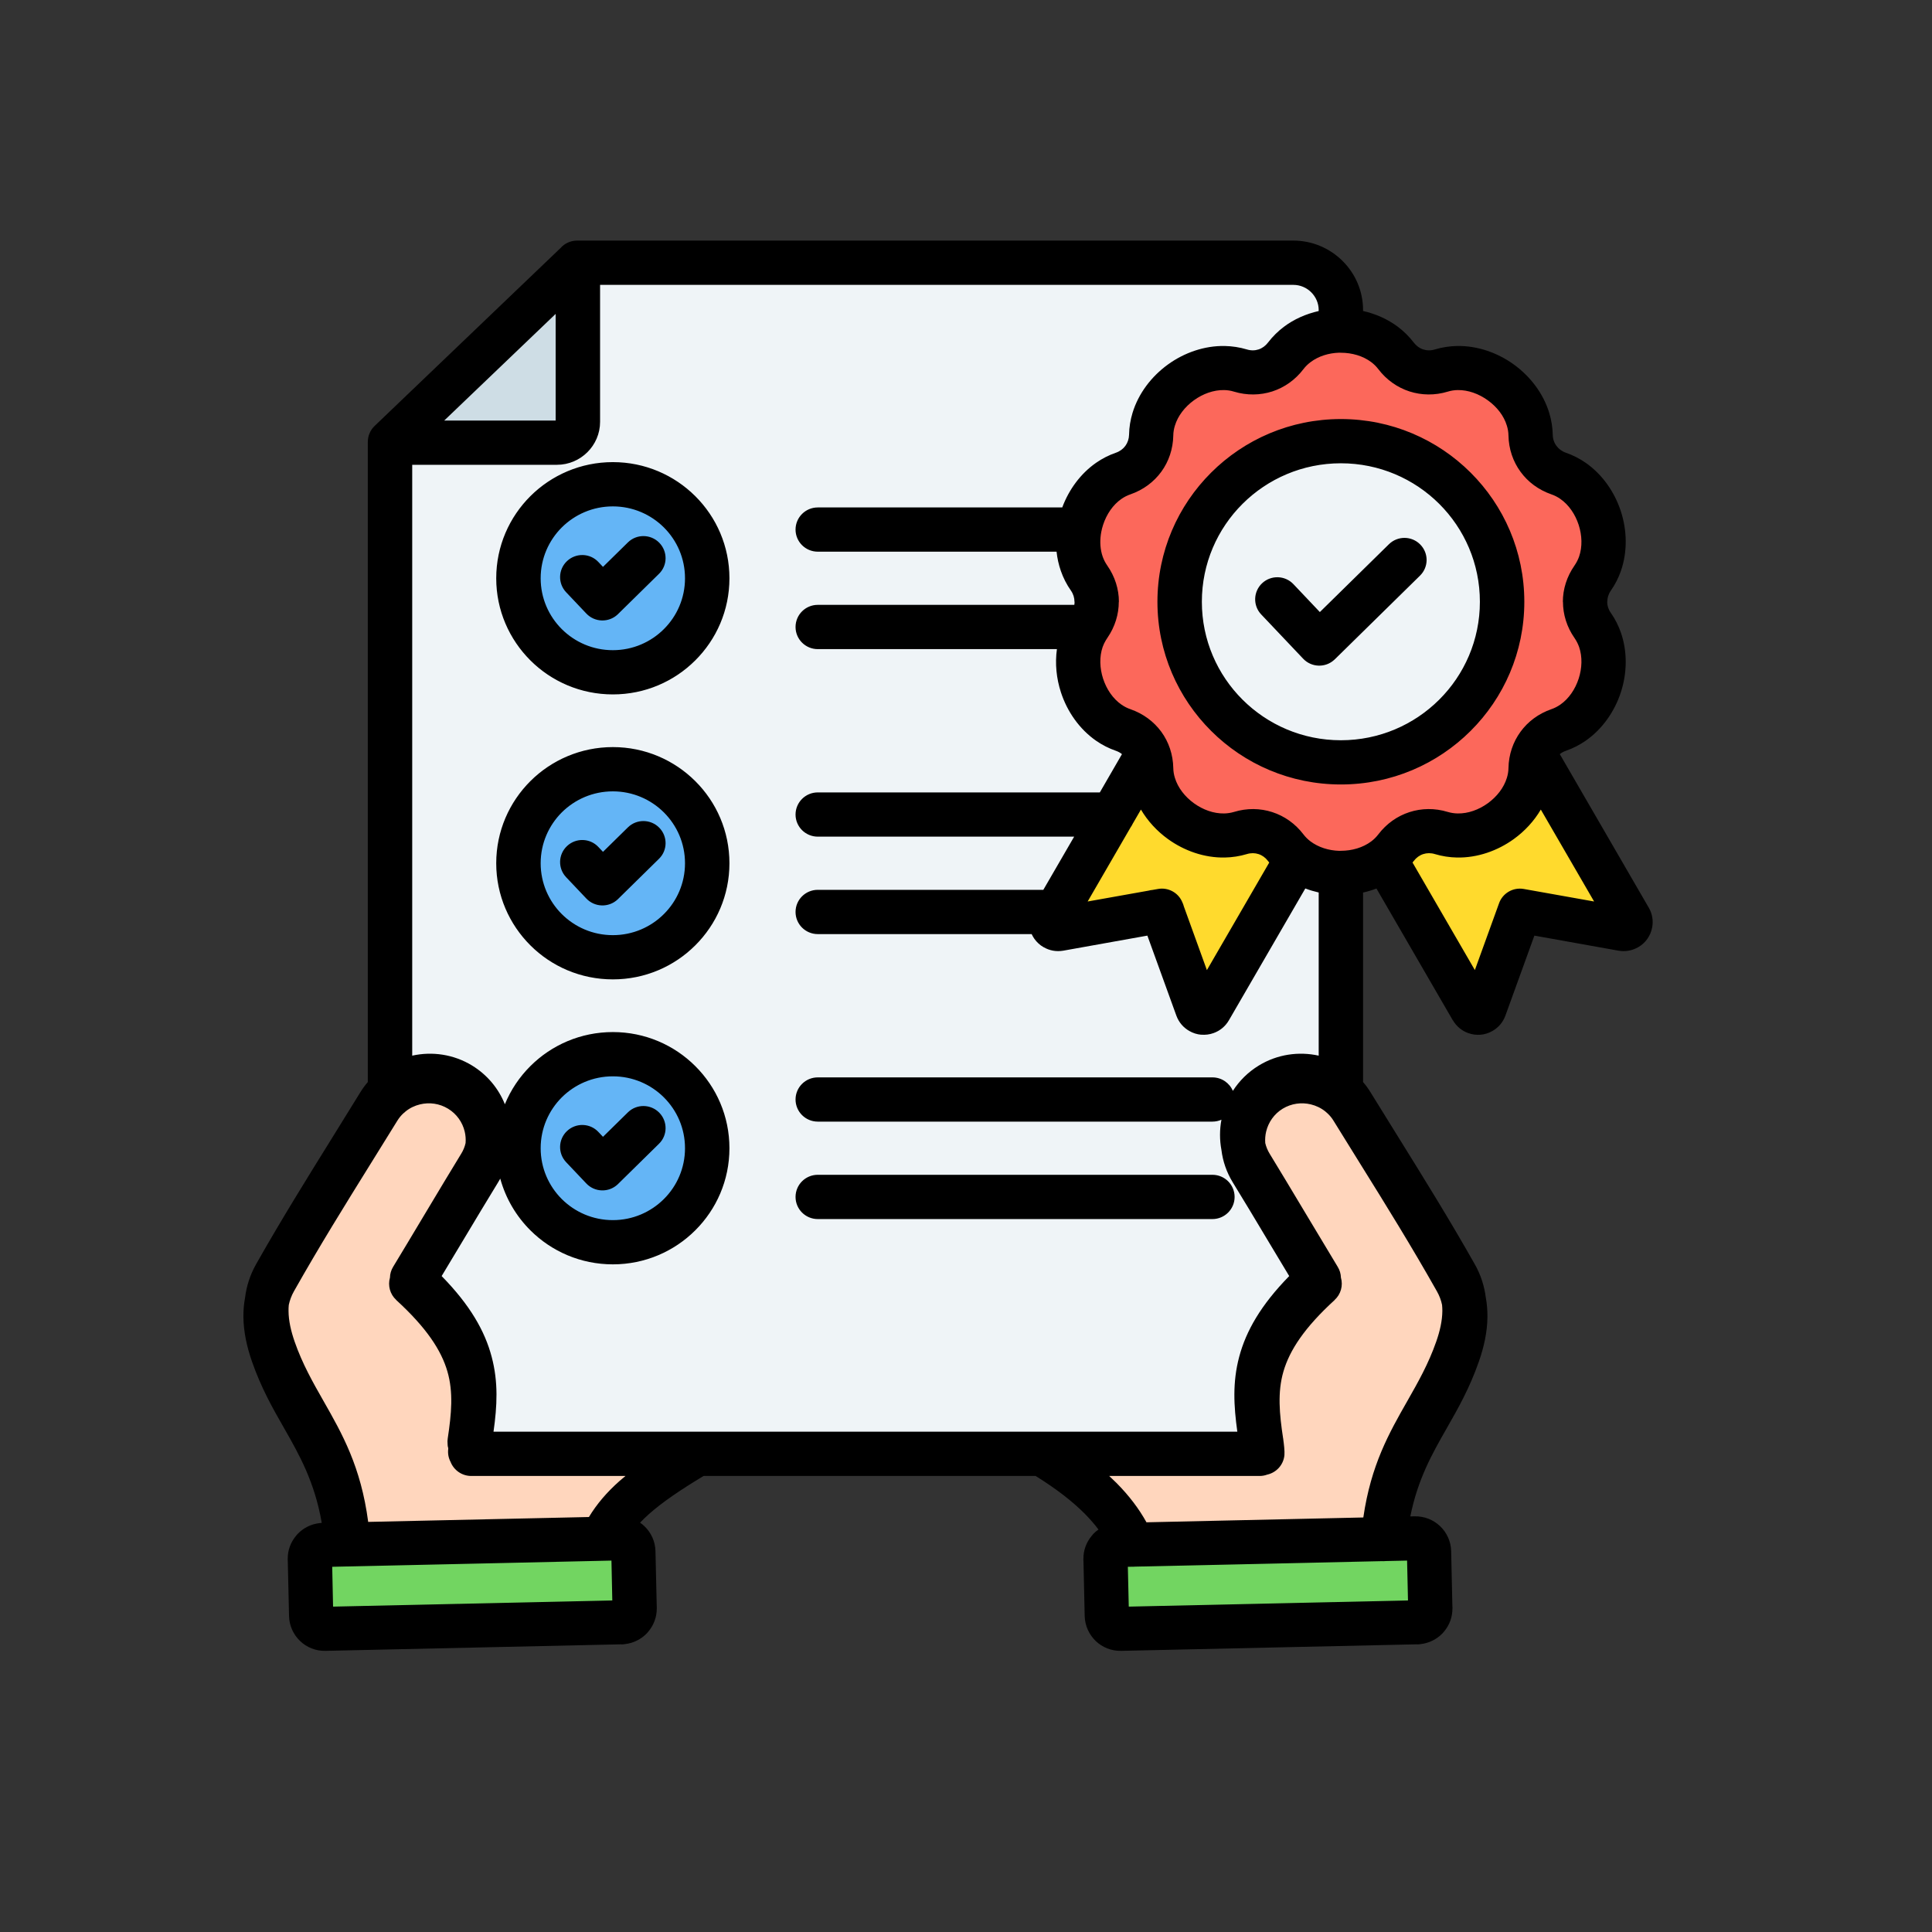
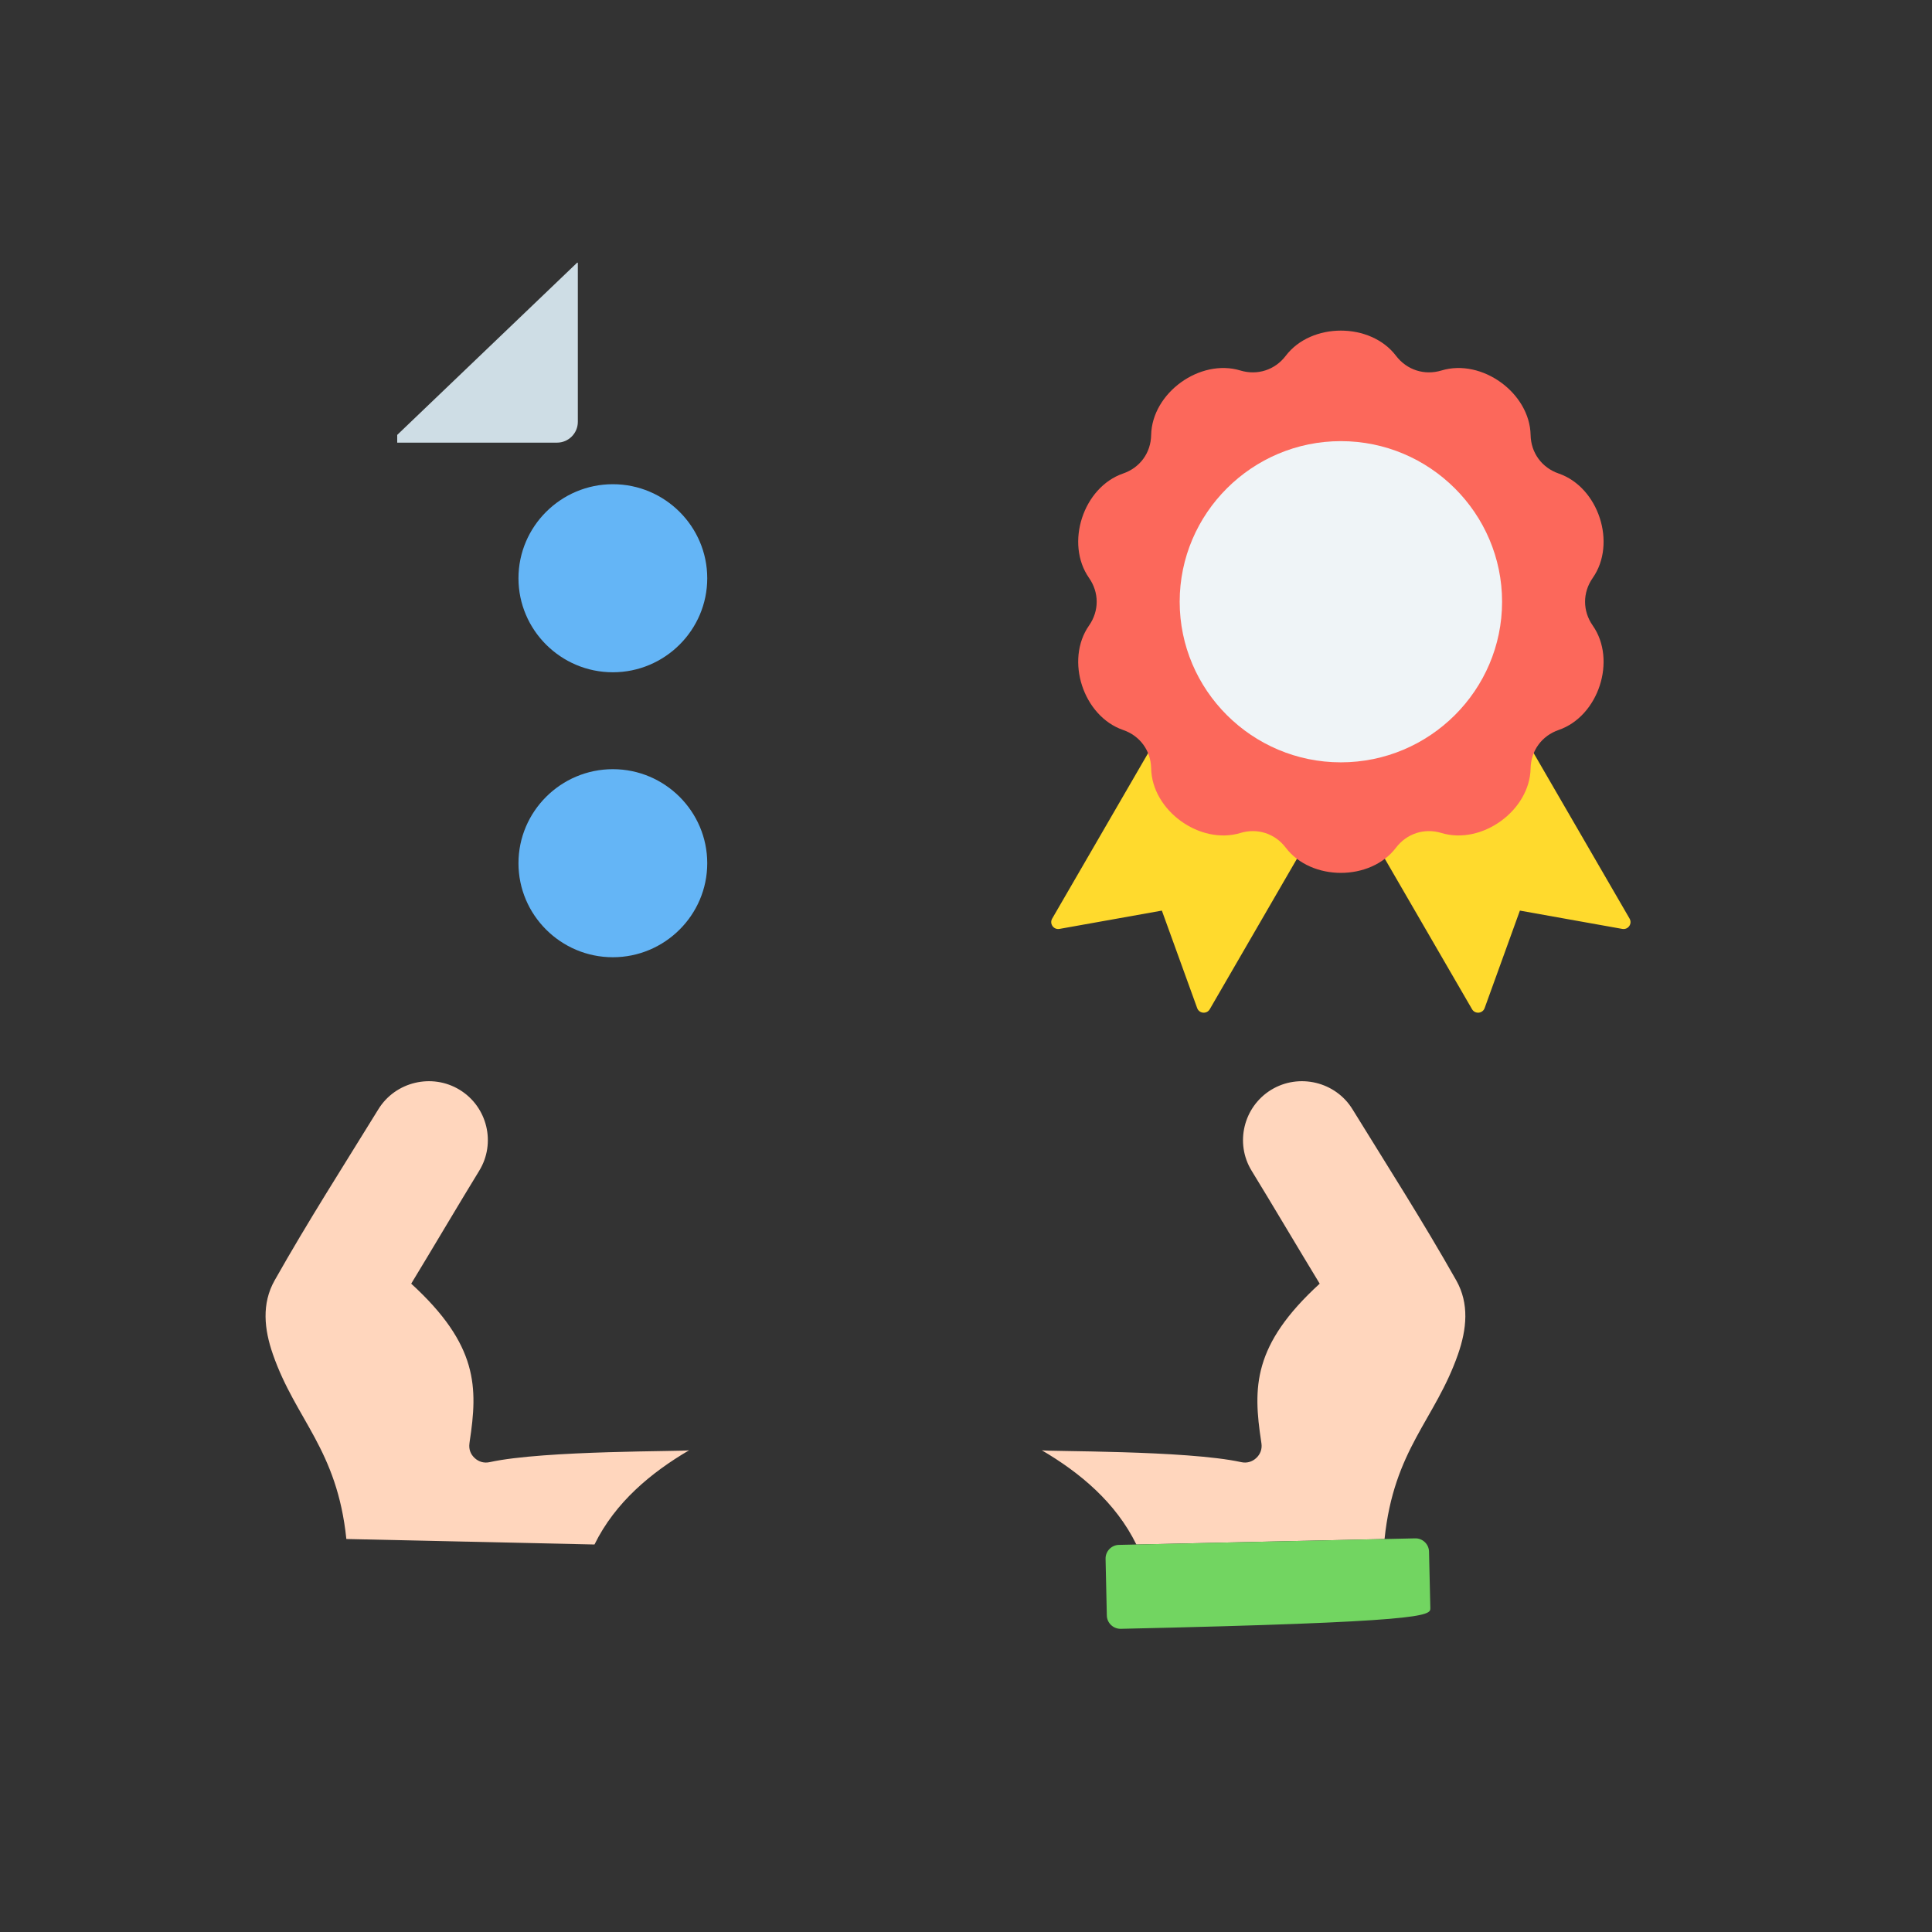
<svg xmlns="http://www.w3.org/2000/svg" width="200" zoomAndPan="magnify" viewBox="0 0 150 150" height="200" preserveAspectRatio="xMidYMid meet">
  <rect x="0" y="0" width="150" height="150" fill="#333333" stroke="none" />
  <defs>
    <clipPath id="8e90f18102">
-       <path d="M 18.887 18.676 L 128.387 18.676 L 128.387 128.176 L 18.887 128.176 Z M 18.887 18.676 " clip-rule="nonzero" />
-     </clipPath>
+       </clipPath>
  </defs>
-   <path fill="#eff4f7" d="M 100.414 20.395 L 44.809 20.395 L 30.277 34.301 L 30.277 109.195 C 30.277 111.215 31.941 112.871 33.973 112.871 L 100.414 112.871 C 102.445 112.871 104.105 111.215 104.105 109.195 L 104.105 24.074 C 104.105 22.051 102.445 20.395 100.414 20.395 Z M 100.414 20.395 " fill-opacity="1" fill-rule="evenodd" />
  <path fill="#cedde5" d="M 44.863 20.395 L 44.809 20.395 L 30.84 33.766 L 30.84 34.367 L 43.246 34.367 C 44.137 34.367 44.863 33.641 44.863 32.754 Z M 44.863 20.395 " fill-opacity="1" fill-rule="evenodd" />
  <path fill="#ffd6bd" d="M 113.066 99.414 C 110.445 94.777 107.801 90.66 105.008 86.125 C 103.691 83.98 100.848 83.301 98.695 84.613 C 96.543 85.93 95.859 88.758 97.18 90.902 C 98.559 93.145 100.934 97.156 102.461 99.664 C 97.25 104.43 97.277 107.723 97.918 111.926 C 97.922 111.945 97.93 112 97.941 112.09 C 97.996 112.52 97.848 112.914 97.527 113.207 C 97.203 113.504 96.793 113.613 96.367 113.52 C 92.109 112.586 81.184 112.707 80.883 112.598 C 83.84 114.332 86.621 116.641 88.227 119.914 L 107.496 119.488 C 108.219 112.504 111.418 110.25 113.199 105.148 C 113.879 103.199 114.082 101.215 113.066 99.414 Z M 113.066 99.414 " fill-opacity="1" fill-rule="evenodd" />
-   <path fill="#72d561" d="M 109.867 119.438 L 86.871 119.945 C 86.289 119.957 85.824 120.445 85.836 121.027 L 85.934 125.426 C 85.945 126.008 86.434 126.473 87.02 126.461 L 110.012 125.949 C 110.598 125.938 111.062 125.449 111.051 124.871 L 110.949 120.469 C 110.938 119.887 110.449 119.422 109.867 119.438 Z M 109.867 119.438 " fill-opacity="1" fill-rule="evenodd" />
+   <path fill="#72d561" d="M 109.867 119.438 L 86.871 119.945 C 86.289 119.957 85.824 120.445 85.836 121.027 L 85.934 125.426 C 85.945 126.008 86.434 126.473 87.02 126.461 C 110.598 125.938 111.062 125.449 111.051 124.871 L 110.949 120.469 C 110.938 119.887 110.449 119.422 109.867 119.438 Z M 109.867 119.438 " fill-opacity="1" fill-rule="evenodd" />
  <path fill="#ffd6bd" d="M 21.32 99.414 C 23.938 94.777 26.582 90.66 29.375 86.125 C 30.691 83.98 33.539 83.301 35.688 84.613 C 37.844 85.93 38.523 88.758 37.203 90.902 C 35.824 93.145 33.453 97.156 31.926 99.664 C 37.137 104.43 37.105 107.723 36.465 111.926 C 36.465 111.945 36.457 112 36.445 112.09 C 36.391 112.52 36.535 112.914 36.859 113.207 C 37.184 113.504 37.59 113.613 38.02 113.52 C 42.273 112.586 53.203 112.707 53.504 112.598 C 50.547 114.332 47.762 116.641 46.156 119.914 L 26.891 119.488 C 26.168 112.504 22.965 110.25 21.188 105.148 C 20.508 103.199 20.305 101.215 21.32 99.414 Z M 21.32 99.414 " fill-opacity="1" fill-rule="evenodd" />
-   <path fill="#72d561" d="M 24.52 119.438 L 47.512 119.945 C 48.098 119.957 48.562 120.445 48.551 121.027 L 48.453 125.426 C 48.438 126.008 47.949 126.473 47.367 126.461 L 24.371 125.949 C 23.789 125.938 23.324 125.449 23.336 124.871 L 23.434 120.469 C 23.445 119.887 23.934 119.422 24.52 119.438 Z M 24.52 119.438 " fill-opacity="1" fill-rule="evenodd" />
  <path fill="#64b5f6" d="M 47.582 52.195 C 51.617 52.195 54.91 48.914 54.91 44.895 C 54.91 40.875 51.617 37.594 47.582 37.594 C 43.547 37.594 40.254 40.875 40.254 44.895 C 40.254 48.914 43.543 52.195 47.582 52.195 Z M 47.582 52.195 " fill-opacity="1" fill-rule="evenodd" />
  <path fill="#64b5f6" d="M 47.582 74.32 C 51.617 74.32 54.91 71.039 54.91 67.02 C 54.91 63 51.617 59.719 47.582 59.719 C 43.547 59.719 40.254 63 40.254 67.02 C 40.254 71.039 43.543 74.32 47.582 74.32 Z M 47.582 74.32 " fill-opacity="1" fill-rule="evenodd" />
-   <path fill="#64b5f6" d="M 47.582 96.445 C 51.617 96.445 54.91 93.164 54.91 89.145 C 54.91 85.125 51.617 81.844 47.582 81.844 C 43.547 81.844 40.254 85.125 40.254 89.145 C 40.254 93.164 43.543 96.445 47.582 96.445 Z M 47.582 96.445 " fill-opacity="1" fill-rule="evenodd" />
  <path fill="#ffda2d" d="M 104.105 60.789 L 93.926 78.355 C 93.695 78.754 93.105 78.699 92.949 78.27 L 90.207 70.699 L 82.254 72.121 C 81.801 72.199 81.461 71.719 81.691 71.32 L 93.277 51.332 L 105.883 55.59 L 113.527 48.902 L 126.52 71.32 C 126.75 71.719 126.41 72.199 125.957 72.121 L 118.004 70.699 L 115.266 78.27 C 115.109 78.699 114.52 78.754 114.289 78.355 Z M 104.105 60.789 " fill-opacity="1" fill-rule="evenodd" />
  <path fill="#fc685b" d="M 121.012 56.676 C 124.117 55.605 125.539 51.246 123.656 48.562 C 122.867 47.434 122.867 46.004 123.656 44.875 C 125.539 42.191 124.117 37.832 121.012 36.762 C 119.707 36.312 118.863 35.152 118.836 33.777 C 118.773 30.508 115.051 27.812 111.91 28.766 C 110.586 29.164 109.223 28.723 108.387 27.625 C 106.406 25.016 101.805 25.016 99.824 27.625 C 98.992 28.723 97.625 29.164 96.305 28.766 C 93.164 27.812 89.441 30.508 89.375 33.777 C 89.352 35.156 88.508 36.312 87.199 36.762 C 84.098 37.832 82.676 42.191 84.555 44.875 C 85.344 46.004 85.344 47.434 84.555 48.562 C 82.676 51.246 84.098 55.605 87.199 56.676 C 88.508 57.125 89.352 58.281 89.375 59.656 C 89.438 62.93 93.16 65.621 96.305 64.672 C 97.625 64.27 98.992 64.715 99.824 65.812 C 101.805 68.422 106.406 68.422 108.387 65.812 C 109.223 64.715 110.586 64.27 111.91 64.672 C 115.051 65.621 118.773 62.93 118.836 59.656 C 118.863 58.281 119.707 57.125 121.012 56.676 Z M 121.012 56.676 " fill-opacity="1" fill-rule="evenodd" />
  <path fill="#eff4f7" d="M 104.105 59.188 C 111 59.188 116.621 53.586 116.621 46.719 C 116.621 39.852 111 34.25 104.105 34.25 C 97.211 34.25 91.59 39.852 91.59 46.719 C 91.59 53.586 97.211 59.188 104.105 59.188 Z M 104.105 59.188 " fill-opacity="1" fill-rule="evenodd" />
  <g clip-path="url(#8e90f18102)">
    <path fill="#000000" d="M 104.105 27.387 C 104.062 27.387 104.02 27.387 103.977 27.383 C 103.164 27.406 102.367 27.652 101.75 28.117 C 101.543 28.273 101.355 28.453 101.199 28.66 C 100.562 29.496 99.719 30.086 98.781 30.391 C 97.844 30.691 96.812 30.711 95.805 30.406 C 95.555 30.328 95.297 30.289 95.039 30.285 C 94.23 30.27 93.398 30.57 92.695 31.078 C 91.996 31.586 91.453 32.277 91.219 33.047 C 91.141 33.297 91.098 33.551 91.094 33.809 C 91.074 34.863 90.742 35.832 90.164 36.625 C 89.582 37.422 88.762 38.035 87.762 38.383 C 87.516 38.465 87.285 38.586 87.07 38.734 C 86.406 39.195 85.914 39.926 85.645 40.746 C 85.586 40.926 85.539 41.109 85.504 41.293 C 85.496 41.363 85.484 41.434 85.469 41.5 C 85.387 42.09 85.426 42.676 85.609 43.207 C 85.695 43.453 85.812 43.684 85.961 43.898 C 86.566 44.762 86.871 45.742 86.871 46.723 L 86.863 46.723 C 86.863 47.691 86.57 48.656 85.988 49.508 C 85.945 49.582 85.902 49.652 85.852 49.719 C 85.754 49.883 85.672 50.055 85.609 50.234 C 85.348 50.992 85.379 51.875 85.645 52.695 C 85.914 53.516 86.406 54.246 87.07 54.707 C 87.285 54.855 87.516 54.977 87.758 55.059 C 88.758 55.406 89.582 56.02 90.164 56.816 C 90.742 57.609 91.074 58.578 91.094 59.633 C 91.098 59.891 91.141 60.145 91.219 60.395 C 91.453 61.164 91.996 61.855 92.695 62.363 C 93.398 62.871 94.23 63.172 95.039 63.156 C 95.297 63.152 95.555 63.113 95.805 63.039 C 96.812 62.73 97.844 62.75 98.777 63.051 C 99.719 63.355 100.562 63.945 101.199 64.781 C 101.355 64.988 101.539 65.168 101.746 65.324 C 102.367 65.789 103.164 66.035 103.977 66.059 C 104.02 66.055 104.062 66.055 104.105 66.055 C 104.969 66.055 105.82 65.809 106.465 65.324 C 106.672 65.168 106.855 64.988 107.012 64.781 C 107.648 63.945 108.492 63.355 109.434 63.051 C 110.367 62.75 111.398 62.73 112.406 63.039 C 112.656 63.113 112.914 63.152 113.172 63.156 C 113.98 63.172 114.812 62.871 115.516 62.363 C 116.215 61.855 116.758 61.164 116.992 60.395 C 117.07 60.148 117.113 59.891 117.117 59.633 C 117.137 58.578 117.473 57.609 118.051 56.816 C 118.629 56.02 119.453 55.406 120.453 55.059 C 120.695 54.977 120.926 54.855 121.141 54.707 C 121.805 54.246 122.297 53.516 122.566 52.695 C 122.832 51.875 122.863 50.996 122.602 50.234 C 122.516 49.992 122.398 49.758 122.25 49.543 C 121.648 48.684 121.348 47.707 121.348 46.723 L 121.34 46.723 C 121.34 45.742 121.645 44.766 122.25 43.898 C 122.398 43.684 122.516 43.453 122.602 43.207 C 122.863 42.449 122.832 41.566 122.566 40.746 C 122.297 39.926 121.805 39.195 121.141 38.734 C 120.93 38.586 120.695 38.465 120.453 38.383 C 119.453 38.035 118.629 37.422 118.051 36.625 C 117.473 35.836 117.137 34.863 117.117 33.809 C 117.113 33.551 117.07 33.297 116.992 33.047 C 116.762 32.277 116.215 31.586 115.516 31.082 C 114.816 30.574 113.98 30.27 113.172 30.285 C 112.914 30.289 112.656 30.328 112.406 30.406 C 111.398 30.711 110.371 30.691 109.434 30.391 C 108.492 30.086 107.648 29.496 107.012 28.66 C 106.855 28.453 106.672 28.273 106.465 28.117 C 105.82 27.633 104.969 27.387 104.105 27.387 Z M 47.473 121.164 L 25.793 121.645 L 25.859 124.738 L 47.539 124.258 Z M 28.586 118.16 L 45.723 117.781 C 46.34 116.766 47.109 115.863 48.105 114.98 C 48.254 114.852 48.402 114.723 48.562 114.594 L 36.59 114.594 C 35.855 114.594 35.23 114.137 34.98 113.496 C 34.824 113.199 34.754 112.852 34.801 112.496 C 34.812 112.398 34.77 112.375 34.758 112.234 L 34.75 112.094 C 34.738 111.957 34.738 111.816 34.762 111.676 C 35.051 109.773 35.207 108.102 34.738 106.484 C 34.262 104.836 33.109 103.078 30.758 100.93 L 30.762 100.926 C 30.281 100.488 30.098 99.812 30.277 99.191 C 30.281 98.906 30.363 98.617 30.523 98.355 C 31.07 97.461 32.023 95.863 32.98 94.266 C 34.043 92.492 35.105 90.719 35.801 89.586 C 35.969 89.32 36.082 89.035 36.148 88.746 C 36.172 88.441 36.148 88.141 36.078 87.848 C 35.906 87.137 35.465 86.492 34.793 86.082 C 34.117 85.668 33.336 85.57 32.617 85.742 C 32.207 85.84 31.82 86.023 31.488 86.293 C 31.438 86.344 31.383 86.391 31.324 86.434 C 31.141 86.602 30.98 86.797 30.844 87.02 C 30.395 87.754 29.582 89.059 28.777 90.352 C 26.766 93.59 24.816 96.723 22.82 100.258 C 22.629 100.598 22.5 100.949 22.422 101.309 C 22.406 101.469 22.398 101.625 22.402 101.785 C 22.406 102.547 22.594 103.352 22.875 104.164 C 23.477 105.895 24.297 107.332 25.113 108.766 C 26.57 111.324 28.02 113.867 28.586 118.16 Z M 49.695 118.219 C 49.816 118.301 49.926 118.391 50.031 118.492 C 50.547 118.98 50.875 119.672 50.891 120.438 L 50.988 124.688 C 50.992 124.746 50.996 124.809 50.996 124.875 L 50.992 124.875 C 50.996 125.543 50.758 126.168 50.355 126.652 C 50.312 126.707 50.27 126.758 50.223 126.809 C 49.785 127.262 49.188 127.574 48.52 127.648 C 48.426 127.664 48.332 127.672 48.234 127.672 L 48.234 127.664 C 48.234 127.664 25.273 128.172 25.273 128.172 C 24.512 128.191 23.809 127.898 23.301 127.41 C 22.785 126.918 22.457 126.23 22.441 125.465 L 22.344 121.215 C 22.34 121.152 22.336 121.09 22.336 121.027 L 22.34 121.027 C 22.332 120.355 22.574 119.734 22.977 119.25 C 23.016 119.195 23.059 119.145 23.109 119.094 C 23.547 118.637 24.141 118.328 24.812 118.254 C 24.867 118.246 24.926 118.238 24.98 118.234 C 24.426 115.043 23.246 112.969 22.059 110.883 C 21.168 109.328 20.281 107.766 19.562 105.707 C 19.168 104.57 18.91 103.41 18.898 102.242 C 18.895 101.738 18.934 101.242 19.027 100.75 C 19.137 99.863 19.41 98.992 19.883 98.152 C 21.824 94.719 23.84 91.477 25.922 88.125 C 26.473 87.238 27.035 86.336 27.973 84.809 C 28.148 84.523 28.344 84.258 28.555 84.012 L 28.555 34.305 L 28.559 34.305 C 28.559 33.855 28.734 33.406 29.086 33.07 L 43.527 19.25 C 43.84 18.898 44.297 18.68 44.809 18.68 L 100.414 18.68 C 101.906 18.68 103.258 19.285 104.242 20.266 C 105.223 21.242 105.828 22.59 105.828 24.074 L 105.828 24.145 C 106.809 24.367 107.738 24.777 108.539 25.379 C 108.996 25.723 109.406 26.129 109.762 26.594 C 109.961 26.855 110.215 27.039 110.496 27.129 C 110.781 27.223 111.098 27.227 111.41 27.129 C 111.969 26.961 112.543 26.875 113.117 26.863 C 114.695 26.832 116.262 27.379 117.535 28.301 C 118.812 29.227 119.82 30.543 120.281 32.055 C 120.445 32.598 120.543 33.168 120.555 33.754 C 120.559 34.074 120.66 34.371 120.84 34.613 C 121.016 34.855 121.266 35.043 121.57 35.148 C 122.125 35.34 122.641 35.605 123.109 35.93 C 124.406 36.832 125.352 38.195 125.84 39.688 C 126.328 41.18 126.363 42.832 125.848 44.324 C 125.66 44.863 125.398 45.379 125.066 45.855 C 124.879 46.121 124.789 46.422 124.789 46.723 L 124.781 46.723 C 124.781 47.016 124.875 47.316 125.066 47.586 C 125.402 48.062 125.66 48.582 125.848 49.121 C 126.363 50.609 126.328 52.266 125.84 53.758 C 125.352 55.25 124.406 56.609 123.109 57.512 C 122.641 57.836 122.125 58.102 121.57 58.293 C 121.395 58.355 121.238 58.441 121.102 58.551 L 128.008 70.469 L 128.008 70.465 C 128.293 70.957 128.367 71.488 128.277 71.988 C 128.219 72.32 128.086 72.629 127.902 72.891 C 127.719 73.152 127.473 73.379 127.184 73.543 C 127.121 73.578 127.059 73.609 126.996 73.637 C 126.598 73.82 126.141 73.895 125.652 73.809 L 119.129 72.641 L 116.879 78.852 C 116.684 79.387 116.324 79.785 115.883 80.039 C 115.586 80.211 115.27 80.309 114.953 80.336 C 114.641 80.363 114.312 80.324 113.988 80.207 C 113.516 80.035 113.09 79.707 112.801 79.215 L 112.797 79.219 L 106.867 68.984 C 106.531 69.113 106.184 69.219 105.828 69.297 L 105.828 84.012 C 106.043 84.258 106.234 84.523 106.41 84.809 C 107.352 86.336 107.91 87.238 108.465 88.125 C 110.547 91.477 112.562 94.719 114.5 98.152 C 114.977 98.992 115.246 99.863 115.359 100.75 C 115.449 101.242 115.488 101.738 115.484 102.242 C 115.473 103.41 115.219 104.57 114.82 105.707 C 114.105 107.766 113.215 109.328 112.328 110.883 C 111.203 112.855 110.082 114.82 109.496 117.734 L 109.832 117.727 C 110.598 117.711 111.297 118.004 111.809 118.492 C 112.324 118.98 112.652 119.672 112.668 120.438 L 112.762 124.688 C 112.77 124.746 112.773 124.809 112.773 124.875 L 112.766 124.875 C 112.773 125.543 112.535 126.168 112.133 126.652 C 112.09 126.707 112.047 126.758 112 126.809 C 111.562 127.262 110.965 127.574 110.297 127.648 C 110.203 127.664 110.109 127.672 110.012 127.672 L 110.012 127.664 C 110.012 127.664 87.051 128.172 87.051 128.172 C 86.285 128.191 85.586 127.898 85.074 127.41 C 84.562 126.918 84.234 126.23 84.215 125.465 L 84.121 121.215 C 84.113 121.152 84.109 121.09 84.109 121.027 L 84.117 121.027 C 84.109 120.355 84.352 119.734 84.754 119.25 C 84.793 119.195 84.836 119.145 84.883 119.094 C 85.004 118.969 85.141 118.852 85.285 118.75 C 84.98 118.344 84.629 117.941 84.234 117.539 C 83.262 116.559 82.008 115.59 80.406 114.594 L 54.625 114.594 C 52.82 115.684 51.445 116.613 50.395 117.543 C 50.141 117.77 49.91 117.992 49.695 118.219 Z M 97.918 47.703 C 97.266 47.016 97.301 45.93 97.992 45.281 C 98.684 44.633 99.773 44.668 100.422 45.355 L 102.473 47.52 L 107.836 42.254 C 108.512 41.59 109.602 41.598 110.266 42.273 C 110.934 42.949 110.926 44.031 110.246 44.695 L 103.672 51.152 C 103.652 51.172 103.629 51.195 103.605 51.215 C 102.914 51.863 101.828 51.832 101.176 51.141 Z M 104.105 32.535 C 108.039 32.535 111.598 34.121 114.176 36.691 C 116.754 39.258 118.348 42.805 118.348 46.723 C 118.348 50.637 116.754 54.184 114.176 56.75 C 111.598 59.32 108.039 60.906 104.105 60.906 C 100.172 60.906 96.613 59.32 94.035 56.75 C 91.457 54.184 89.863 50.637 89.863 46.723 C 89.863 42.805 91.457 39.258 94.035 36.691 C 96.613 34.121 100.172 32.535 104.105 32.535 Z M 111.738 39.117 C 113.691 41.062 114.898 43.75 114.898 46.723 C 114.898 49.691 113.691 52.379 111.738 54.324 C 109.785 56.27 107.086 57.473 104.105 57.473 C 101.125 57.473 98.426 56.27 96.473 54.324 C 94.52 52.379 93.312 49.691 93.312 46.723 C 93.312 43.75 94.52 41.062 96.473 39.117 C 98.426 37.172 101.125 35.969 104.105 35.969 C 107.086 35.969 109.785 37.172 111.738 39.117 Z M 102.383 24.148 C 101.402 24.371 100.469 24.777 99.672 25.379 C 99.219 25.723 98.805 26.129 98.449 26.594 C 98.25 26.855 97.996 27.039 97.715 27.129 C 97.43 27.223 97.117 27.227 96.801 27.129 C 96.242 26.961 95.668 26.875 95.094 26.863 C 93.516 26.832 91.949 27.379 90.676 28.301 C 89.398 29.227 88.391 30.543 87.93 32.055 C 87.766 32.598 87.668 33.168 87.66 33.754 C 87.652 34.074 87.551 34.371 87.375 34.613 C 87.199 34.855 86.945 35.043 86.641 35.148 C 86.086 35.34 85.57 35.605 85.102 35.93 C 83.891 36.773 82.984 38.02 82.473 39.398 L 63.492 39.398 C 62.539 39.398 61.766 40.168 61.766 41.117 C 61.766 42.062 62.539 42.832 63.492 42.832 L 82.031 42.832 C 82.086 43.34 82.195 43.84 82.363 44.32 C 82.551 44.863 82.812 45.379 83.148 45.855 C 83.332 46.121 83.422 46.418 83.422 46.723 L 83.43 46.723 C 83.43 46.801 83.422 46.883 83.41 46.961 L 63.492 46.961 C 62.539 46.961 61.766 47.73 61.766 48.68 C 61.766 49.629 62.539 50.398 63.492 50.398 L 82.059 50.398 C 81.902 51.52 82.02 52.68 82.371 53.754 C 82.859 55.25 83.805 56.609 85.102 57.512 C 85.57 57.836 86.086 58.102 86.641 58.293 C 86.816 58.355 86.977 58.441 87.109 58.551 L 85.391 61.523 L 63.492 61.523 C 62.539 61.523 61.766 62.293 61.766 63.242 C 61.766 64.188 62.539 64.957 63.492 64.957 L 83.398 64.957 L 81.004 69.086 L 63.492 69.086 C 62.539 69.086 61.766 69.855 61.766 70.805 C 61.766 71.754 62.539 72.523 63.492 72.523 L 80.098 72.523 C 80.156 72.648 80.227 72.773 80.309 72.891 C 80.496 73.152 80.738 73.379 81.027 73.543 L 81.035 73.543 C 81.473 73.797 81.996 73.906 82.559 73.809 L 89.082 72.641 L 91.332 78.852 C 91.527 79.387 91.887 79.785 92.328 80.039 C 92.625 80.211 92.941 80.309 93.262 80.336 L 93.262 80.332 C 93.582 80.359 93.91 80.32 94.223 80.207 C 94.699 80.035 95.125 79.707 95.414 79.211 L 101.344 68.98 C 101.68 69.109 102.027 69.211 102.383 69.293 L 102.383 81.961 C 100.84 81.621 99.172 81.848 97.734 82.727 C 96.895 83.238 96.219 83.918 95.719 84.695 C 95.457 84.078 94.844 83.648 94.133 83.648 L 63.492 83.648 C 62.539 83.648 61.766 84.418 61.766 85.363 C 61.766 86.312 62.539 87.082 63.492 87.082 L 94.133 87.082 C 94.379 87.082 94.617 87.031 94.832 86.934 C 94.688 87.703 94.684 88.504 94.832 89.285 C 94.938 90.152 95.227 91.008 95.711 91.797 C 96.508 93.09 97.516 94.773 98.52 96.453 C 99.039 97.32 99.559 98.188 100.094 99.074 C 97.887 101.328 96.742 103.344 96.211 105.34 C 95.684 107.32 95.789 109.16 96.066 111.156 L 38.316 111.156 C 38.598 109.16 38.699 107.32 38.172 105.34 C 37.645 103.344 36.5 101.328 34.289 99.074 C 34.824 98.188 35.344 97.32 35.863 96.453 C 36.871 94.773 37.879 93.09 38.672 91.797 C 38.73 91.703 38.789 91.605 38.84 91.508 C 39.262 93.047 40.078 94.426 41.18 95.523 C 42.816 97.156 45.082 98.164 47.582 98.164 C 50.078 98.164 52.344 97.156 53.98 95.523 C 55.621 93.891 56.633 91.637 56.633 89.148 C 56.633 86.656 55.621 84.402 53.98 82.77 C 52.344 81.137 50.078 80.129 47.582 80.129 C 45.082 80.129 42.816 81.137 41.18 82.77 C 40.336 83.609 39.656 84.617 39.199 85.734 C 38.711 84.523 37.844 83.457 36.652 82.727 C 35.211 81.848 33.543 81.621 32.004 81.961 L 32.004 36.086 L 43.246 36.086 C 44.164 36.086 45 35.711 45.605 35.109 C 46.211 34.508 46.59 33.672 46.59 32.754 L 46.59 22.117 L 100.414 22.117 C 100.953 22.117 101.445 22.336 101.801 22.691 C 102.16 23.047 102.383 23.539 102.383 24.074 Z M 119.629 62.855 L 123.766 69.992 L 118.309 69.02 C 117.457 68.867 116.641 69.367 116.375 70.16 L 114.508 75.316 L 109.668 66.965 C 109.699 66.926 109.73 66.887 109.762 66.848 C 109.961 66.586 110.215 66.402 110.496 66.312 C 110.781 66.219 111.098 66.215 111.41 66.312 C 111.969 66.48 112.543 66.566 113.117 66.578 C 114.695 66.609 116.262 66.062 117.535 65.141 C 118.379 64.531 119.102 63.75 119.629 62.855 Z M 98.543 66.969 L 93.703 75.32 L 91.914 70.375 C 91.887 70.266 91.848 70.16 91.801 70.062 C 91.492 69.301 90.691 68.875 89.902 69.02 L 89.48 69.094 C 89.379 69.102 89.277 69.121 89.18 69.148 L 84.445 69.992 L 87.781 64.234 C 87.844 64.148 87.898 64.055 87.945 63.953 L 88.582 62.855 C 89.109 63.75 89.832 64.531 90.676 65.141 C 91.949 66.062 93.516 66.609 95.094 66.578 C 95.668 66.566 96.242 66.48 96.801 66.312 C 97.117 66.215 97.43 66.219 97.715 66.312 C 97.996 66.402 98.25 66.586 98.449 66.848 C 98.48 66.887 98.512 66.93 98.543 66.969 Z M 63.492 94.648 L 94.133 94.648 C 95.082 94.648 95.855 93.879 95.855 92.93 C 95.855 91.98 95.082 91.211 94.133 91.211 L 63.492 91.211 C 62.539 91.211 61.766 91.98 61.766 92.93 C 61.766 93.879 62.539 94.648 63.492 94.648 Z M 43.953 90.23 C 43.301 89.539 43.336 88.457 44.027 87.809 C 44.719 87.16 45.809 87.191 46.457 87.883 L 46.816 88.262 L 48.75 86.363 C 49.426 85.699 50.516 85.711 51.18 86.383 C 51.848 87.059 51.84 88.145 51.16 88.805 L 48.016 91.895 C 47.996 91.914 47.973 91.938 47.953 91.957 C 47.262 92.605 46.172 92.574 45.52 91.883 Z M 51.543 85.199 C 52.559 86.211 53.184 87.605 53.184 89.148 C 53.184 90.688 52.559 92.086 51.543 93.094 C 50.527 94.105 49.129 94.73 47.582 94.73 C 46.031 94.73 44.633 94.105 43.617 93.094 C 42.605 92.086 41.977 90.688 41.977 89.148 C 41.977 87.605 42.605 86.211 43.617 85.199 C 44.633 84.191 46.031 83.566 47.582 83.566 C 49.129 83.566 50.531 84.191 51.543 85.199 Z M 43.953 68.105 L 45.52 69.758 C 46.172 70.449 47.262 70.48 47.953 69.832 C 47.973 69.812 47.996 69.789 48.016 69.77 L 51.16 66.68 C 51.84 66.02 51.848 64.934 51.18 64.258 C 50.516 63.586 49.426 63.574 48.75 64.238 L 46.816 66.137 L 46.457 65.758 C 45.809 65.066 44.719 65.035 44.027 65.684 C 43.336 66.332 43.301 67.414 43.953 68.105 Z M 47.582 58.004 C 45.082 58.004 42.816 59.016 41.18 60.645 C 39.543 62.277 38.527 64.531 38.527 67.023 C 38.527 69.512 39.543 71.766 41.18 73.398 C 42.816 75.031 45.082 76.039 47.582 76.039 C 50.082 76.039 52.344 75.031 53.98 73.398 C 55.621 71.766 56.633 69.512 56.633 67.023 C 56.633 64.531 55.621 62.277 53.98 60.645 C 52.344 59.016 50.082 58.004 47.582 58.004 Z M 51.543 63.074 C 50.527 62.066 49.129 61.441 47.582 61.441 C 46.031 61.441 44.633 62.066 43.617 63.074 C 42.605 64.086 41.977 65.48 41.977 67.023 C 41.977 68.562 42.605 69.961 43.617 70.969 C 44.633 71.98 46.031 72.605 47.582 72.605 C 49.129 72.605 50.531 71.98 51.543 70.969 C 52.559 69.961 53.184 68.562 53.184 67.023 C 53.184 65.48 52.559 64.086 51.543 63.074 Z M 43.953 45.98 L 45.52 47.633 C 46.172 48.324 47.262 48.355 47.953 47.707 C 47.973 47.688 47.996 47.664 48.016 47.645 L 51.16 44.555 C 51.84 43.895 51.848 42.809 51.18 42.133 C 50.516 41.461 49.426 41.449 48.75 42.113 L 46.816 44.012 L 46.457 43.633 C 45.809 42.941 44.719 42.91 44.027 43.559 C 43.336 44.207 43.301 45.289 43.953 45.98 Z M 47.582 35.879 C 45.082 35.879 42.816 36.891 41.18 38.52 C 39.543 40.152 38.527 42.406 38.527 44.898 C 38.527 47.387 39.543 49.641 41.18 51.273 C 42.816 52.906 45.082 53.914 47.582 53.914 C 50.082 53.914 52.344 52.906 53.98 51.273 C 55.621 49.641 56.633 47.387 56.633 44.898 C 56.633 42.406 55.621 40.152 53.98 38.52 C 52.344 36.891 50.082 35.879 47.582 35.879 Z M 51.543 40.949 C 50.527 39.941 49.129 39.316 47.582 39.316 C 46.031 39.316 44.633 39.941 43.617 40.949 C 42.605 41.961 41.977 43.355 41.977 44.898 C 41.977 46.438 42.605 47.836 43.617 48.844 C 44.633 49.855 46.031 50.48 47.582 50.48 C 49.129 50.48 50.531 49.855 51.543 48.844 C 52.559 47.836 53.184 46.438 53.184 44.898 C 53.184 43.355 52.559 41.961 51.543 40.949 Z M 109.246 121.164 L 107.617 121.199 C 107.59 121.203 107.562 121.203 107.535 121.203 C 107.453 121.211 107.371 121.215 107.285 121.207 L 88.121 121.633 C 88.031 121.641 87.941 121.645 87.852 121.641 L 87.566 121.645 L 87.637 124.738 L 109.316 124.258 Z M 89.012 118.191 L 105.848 117.816 C 106.441 113.73 107.852 111.254 109.27 108.766 C 110.086 107.332 110.906 105.891 111.508 104.164 C 111.793 103.352 111.977 102.547 111.984 101.785 C 111.984 101.625 111.977 101.469 111.961 101.309 C 111.887 100.949 111.754 100.598 111.562 100.258 C 109.566 96.723 107.621 93.59 105.605 90.352 C 104.801 89.055 103.992 87.75 103.539 87.02 C 103.406 86.797 103.242 86.602 103.059 86.434 C 103.004 86.387 102.949 86.34 102.898 86.293 C 102.562 86.023 102.176 85.84 101.766 85.742 C 101.051 85.57 100.266 85.668 99.59 86.078 C 98.918 86.488 98.477 87.137 98.305 87.848 C 98.234 88.141 98.211 88.441 98.234 88.746 C 98.301 89.035 98.418 89.32 98.582 89.586 C 99.277 90.719 100.34 92.492 101.402 94.266 C 102.359 95.863 103.316 97.461 103.859 98.355 C 104.02 98.617 104.102 98.906 104.109 99.191 C 104.289 99.812 104.102 100.488 103.621 100.926 L 103.625 100.93 C 101.273 103.078 100.125 104.836 99.645 106.484 C 99.176 108.102 99.332 109.773 99.621 111.676 L 99.625 111.68 C 99.629 111.727 99.637 111.773 99.641 111.82 C 99.68 112.094 99.75 112.66 99.723 112.973 C 99.652 113.738 99.09 114.336 98.375 114.492 C 98.195 114.559 98 114.594 97.797 114.594 L 86.117 114.594 C 86.312 114.773 86.504 114.957 86.684 115.137 C 87.668 116.129 88.43 117.141 89.012 118.191 Z M 43.141 24.371 L 34.488 32.652 L 43.141 32.652 Z M 43.141 24.371 " fill-opacity="1" fill-rule="evenodd" />
  </g>
</svg>